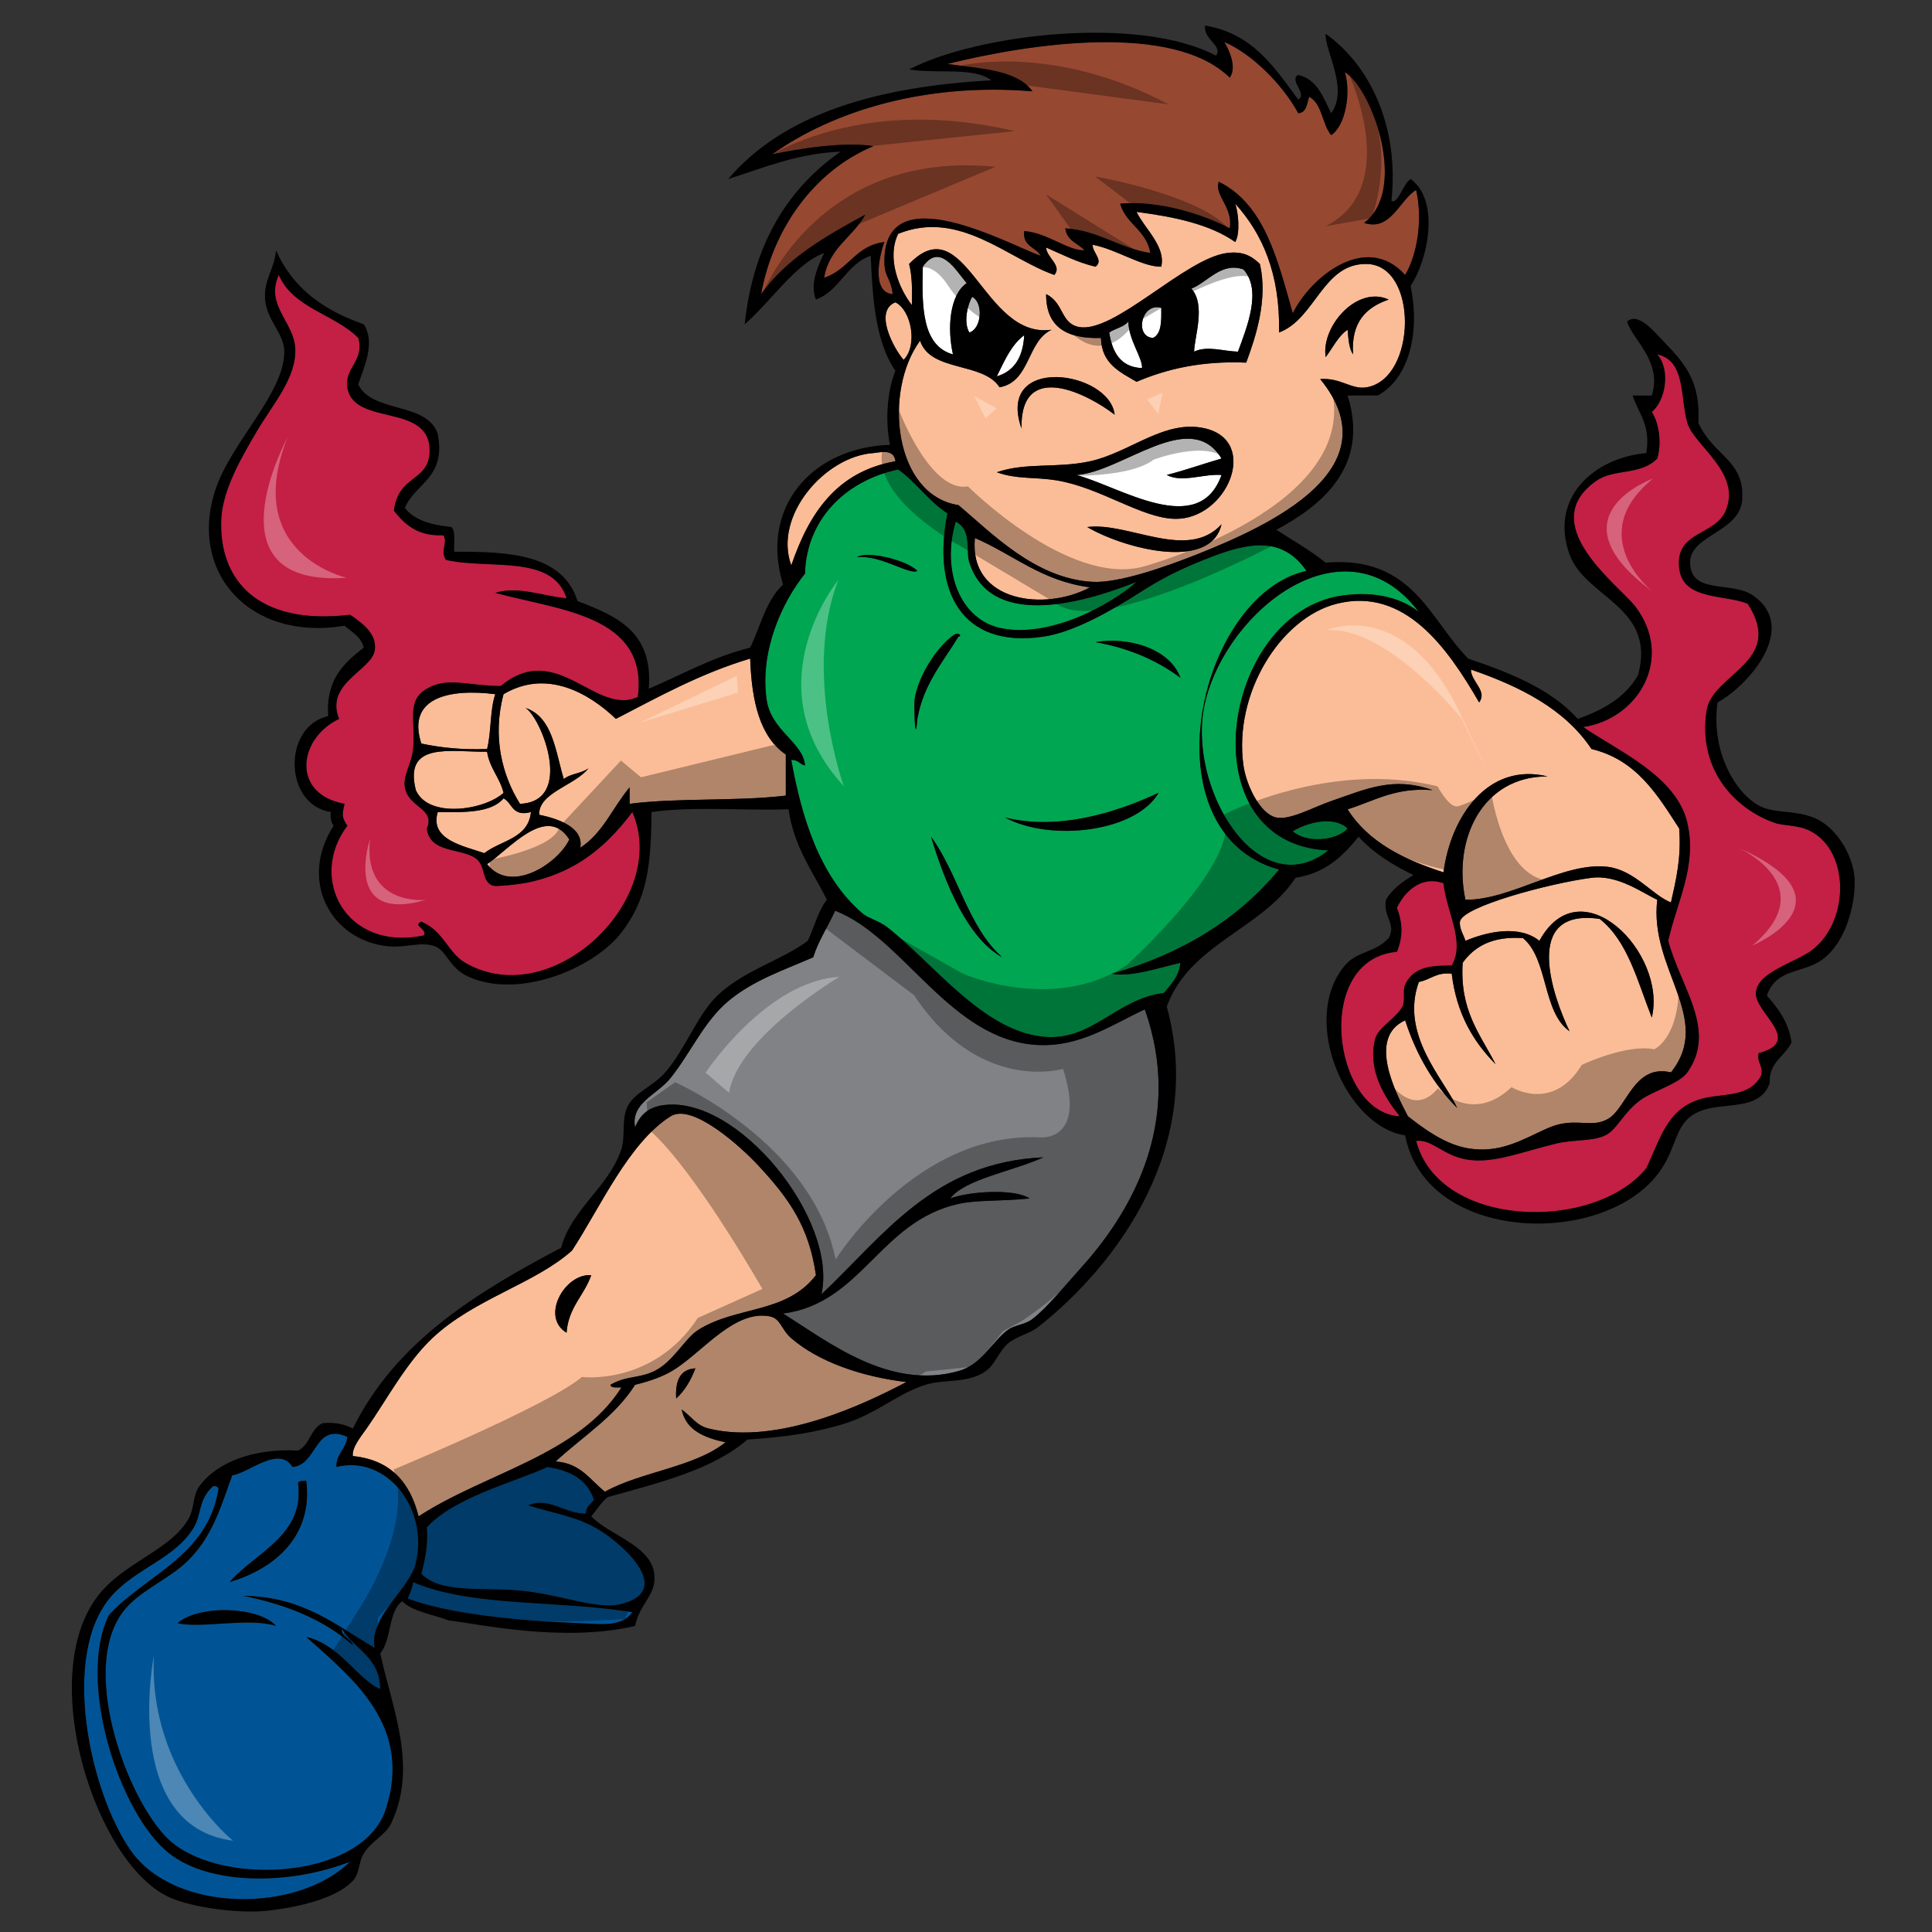
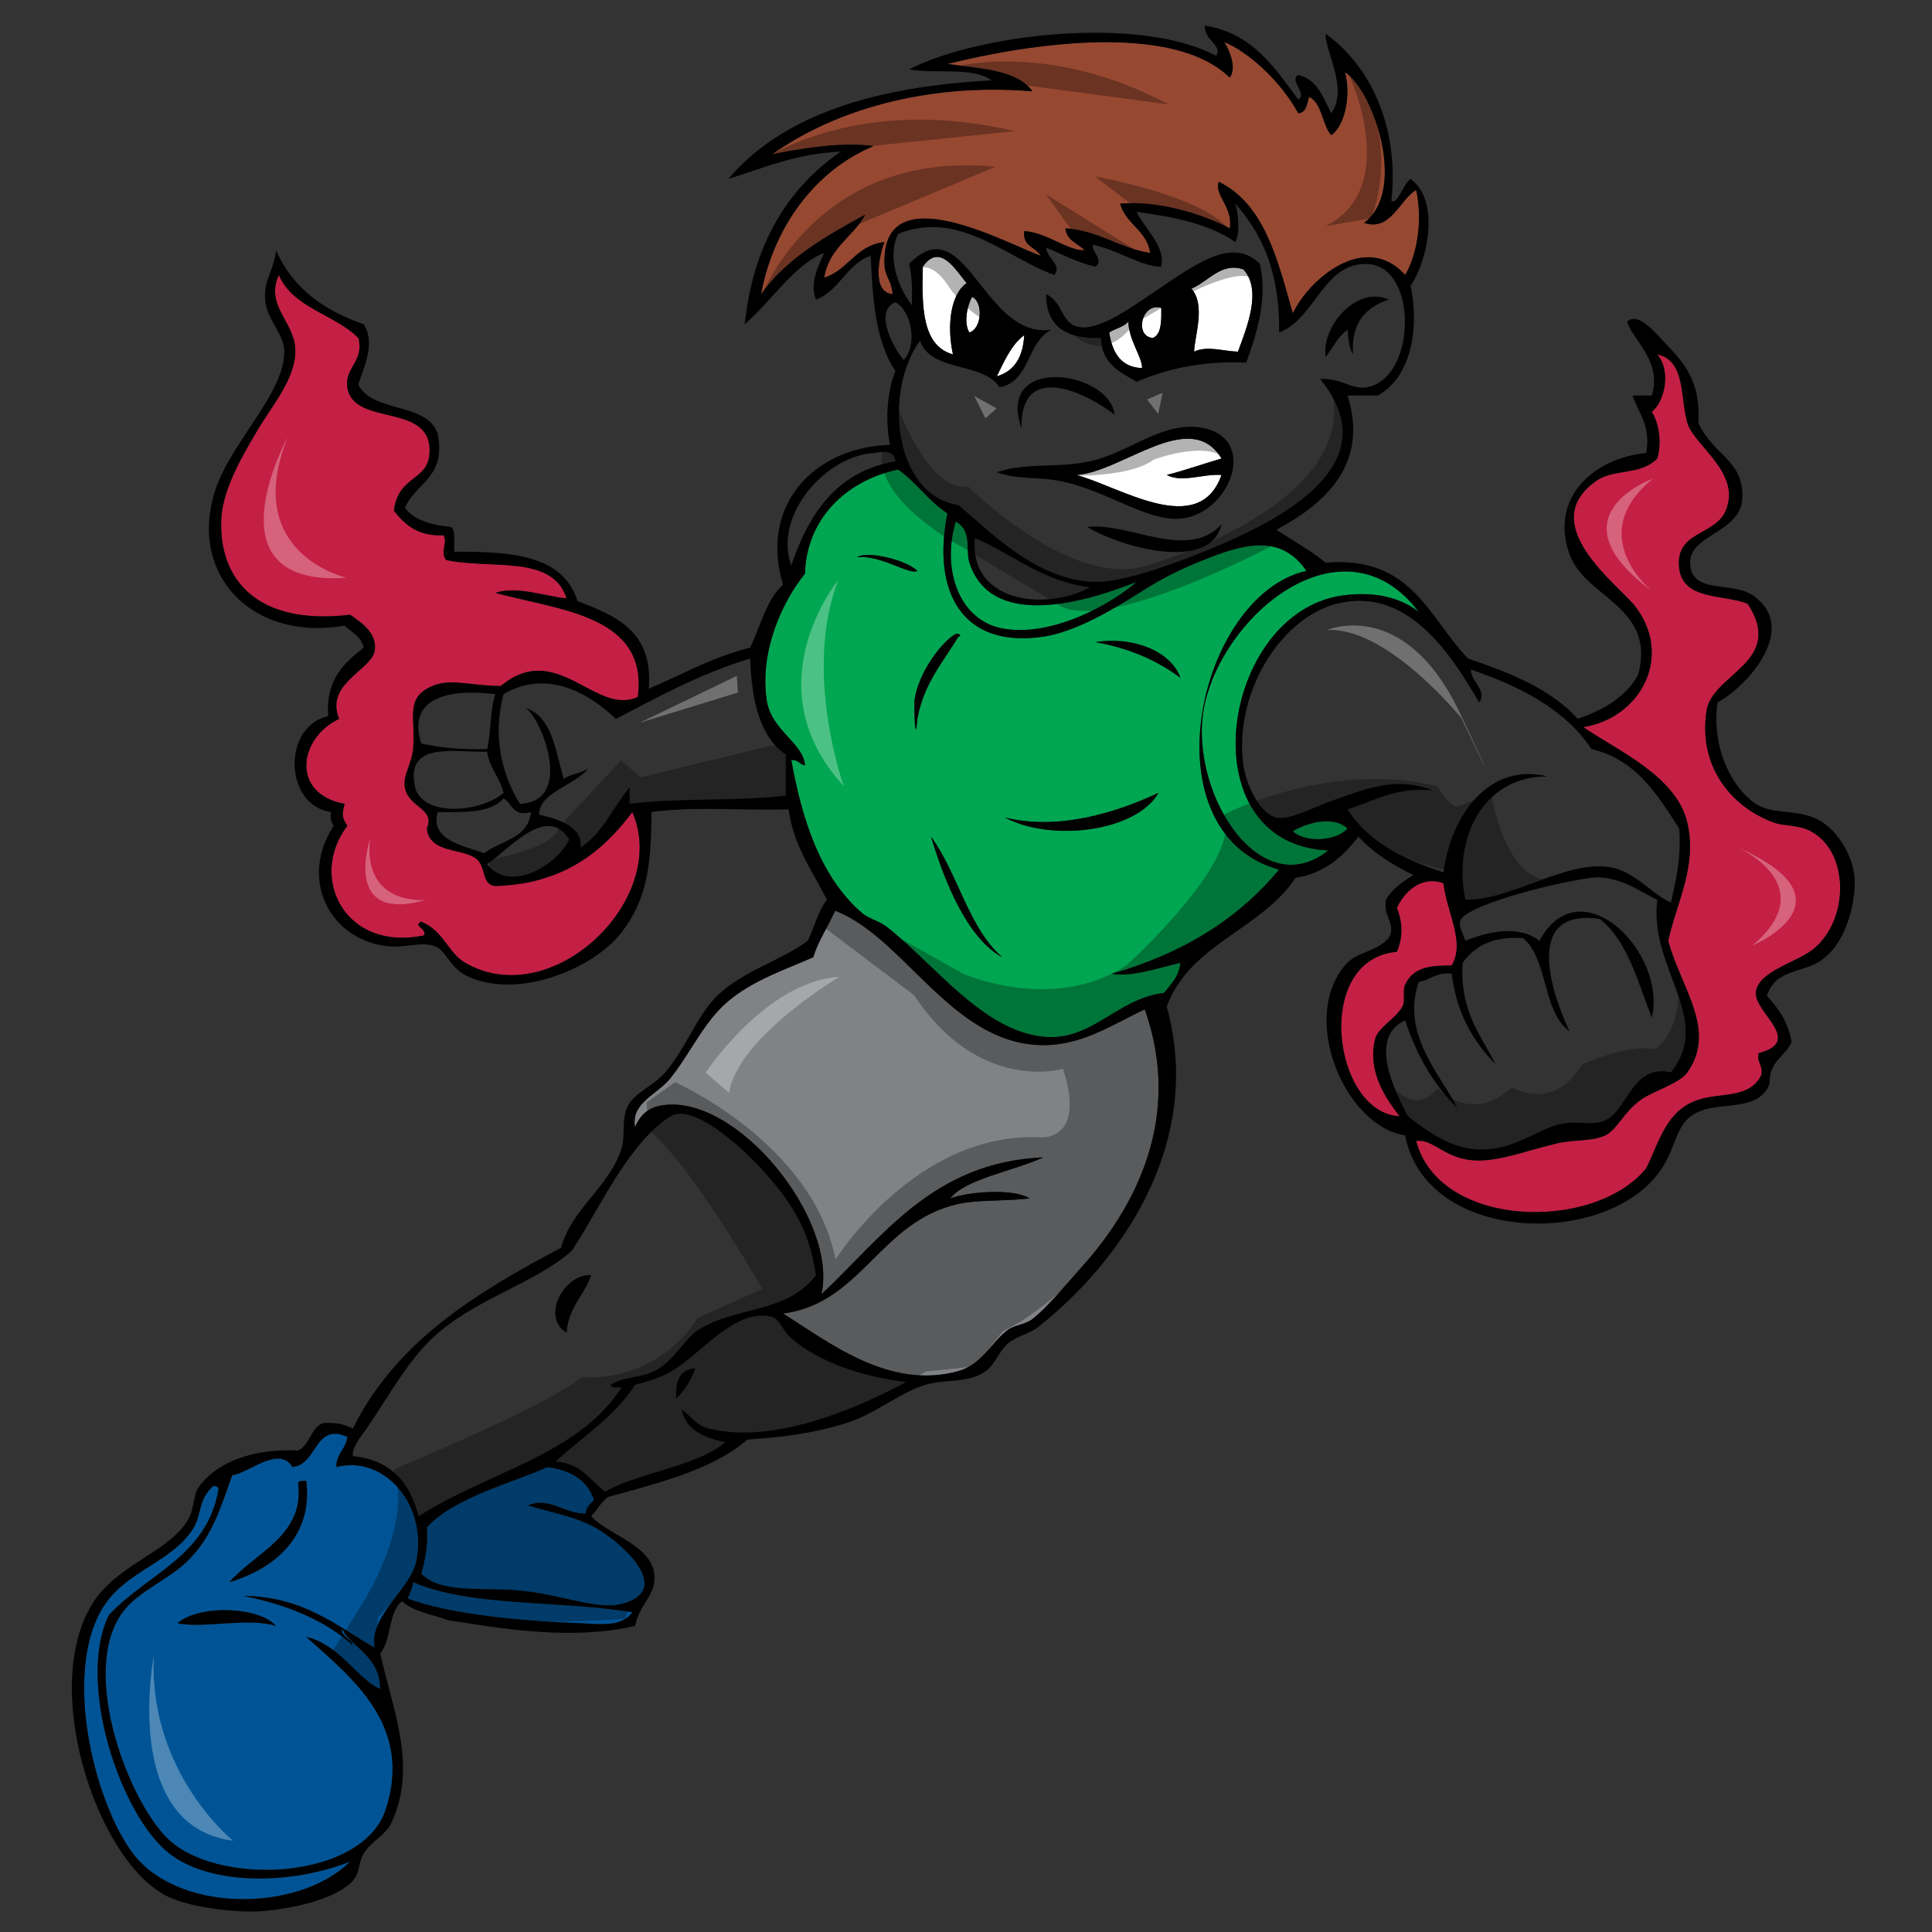
<svg xmlns="http://www.w3.org/2000/svg" version="1.1" id="Layer_1" x="0px" y="0px" width="200px" height="200px" viewBox="0 0 200 200" style="enable-background:new 0 0 200 200;" xml:space="preserve">
  <rect x="0" y="0" width="200" height="200" fill="#333333" stroke="none" />
-   <path id="color6" style="fill:#FBBD97;" d="M141.487,27.325c-4.552-0.091-5.301,5.68-9.077,7.091  c0.117-6.075-1.711-10.204-4.538-13.332c0.327,0.923,0.531,3.087,0,3.971c-2.61-1.835-6.277-2.612-10.214-3.121  c0.827,1.729,3.044,3.571,2.555,5.674c-2.034,0.01-4.604-1.798-7.093-2.271c-0.084,0.768,1.185,1.622,0.283,2.271  c-1.912-0.452-3.453-1.276-5.107-1.986c0.031,1.023,1.696,1.882,0.851,2.837c-4.826-1.68-9.835-6.814-16.169-4.255  c-1.218,2.52,0.103,5.698,1.419,7.376c0.043-1.557,0.03-3.057-0.284-4.256c5.856-6.034,7.641,7.833,14.752,6.809  c-2.582,1.202-2.182,5.383-5.39,5.957c-1.695-2.656-7.157-1.545-8.227-4.823c-3.815,5.189-2.754,15.974,3.971,17.021  c3.363,2.81,7.932,7.634,13.901,7.943c2.659,0.137,7.373-1.488,10.781-2.838c7.775-3.081,20.288-8.934,12.766-18.155  c2.183-0.152,3.217,1.128,4.822,0.851C146.67,39.193,146.84,27.433,141.487,27.325z M115.39,42.929  c-2.765-2.148-9.78-5.738-9.646,1.418C103.044,36.66,114.865,38.343,115.39,42.929z M112.553,54.559  c4.261-0.558,10.383,3.566,13.898-0.284C125.303,59.254,116.117,56.683,112.553,54.559z M121.63,53.709  c-3.456-0.065-7.692-3.22-12.2-3.972c-2.306-0.385-4.173-0.094-6.24-0.851c3.055-1.044,6.208-0.389,9.646-1.135  c4.16-0.904,7.735-4.381,11.914-3.405C130.442,45.676,127.016,53.809,121.63,53.709z M129.006,37.539  c-4.639-0.196-8.229,0.659-11.348,1.985c-1.727-1.016-3.624-1.862-3.688-4.539c-3.518,0.115-5.701-1.106-5.674-4.539  c1.869,0.915,1.477,3.039,3.406,3.405c3.656,0.693,10.96-7.098,15.317-7.66c1.66-0.214,2.56,0.324,3.404,1.135  C131.266,30.978,130.016,34.811,129.006,37.539z M140.068,36.687c-0.424-0.615-0.482-1.598-0.567-2.553  c-1.008,0.693-1.531,1.873-2.268,2.837c-0.498-3.188,3.262-7.463,6.524-5.959C141.432,31.808,139.839,33.335,140.068,36.687z   M93.544,37.254c-0.996-1.128-3.139-5.051-0.851-5.958C94.347,32.107,95.028,35.763,93.544,37.254z M81.913,58.531  c-1.885-5.142,3.51-11.303,8.511-11.631c0.578-0.039,2.145-0.51,2.269,0.851C86.576,48.819,83.743,53.175,81.913,58.531z   M100.92,55.695c3.974,1.699,6.896,4.45,11.915,5.106C108.234,63.295,100.278,62.387,100.92,55.695z M149.43,90.303  c-4.153-1.33-7.807-3.16-9.929-6.524c2.75-0.843,4.892-2.294,8.795-1.986c-4.102-1.456-6.898-0.1-10.496,1.134  c-1.865,0.64-4.262,2.003-5.675,1.703c-1.733-0.369-3.131-3.452-3.403-5.391c-1.045-7.447,3.831-15.268,9.646-16.737  c7.037-1.778,11.494,4.585,14.752,10.213c0.895-1.189-0.855-2.162-0.85-3.405c5.132,1.771,9.719,4.086,12.482,8.228  c4.655,1.113,6.814,4.721,9.077,8.226c0.232,3.07-0.334,5.34-0.852,7.66c-1.937-0.772-3.772-3.342-6.525-3.688  c-4.567-0.574-10.01,3.464-14.752,3.405c-1.324-6.214,1.724-12.792,8.512-12.767C154.038,78.878,150.188,84.505,149.43,90.303z   M81.347,78.106c0,1.418,0,2.836,0,4.255c-5.064,0.61-11.143,0.206-16.17,0.851c0-0.567,0-1.134,0-1.702  c-1.734,2.049-2.787,4.779-5.106,6.24c0.36-2.039-2.134-2.976-4.255-3.404c-0.091-2.3,3.746-3.037,5.105-4.822  c-0.674,0.554-1.909,0.549-2.553,1.134c-0.882-2.9-1.14-6.426-3.971-7.376c1.628,0.977,5.119,9.703-0.568,9.929  c-1.812-2.889-2.897-6.896-1.702-11.348c4.434-2.636,8.809-0.139,11.631,2.553c4.427-2.287,8.735-4.693,13.901-6.241  C77.811,72.563,78.642,76.271,81.347,78.106z M51.274,71.864c-0.567,1.606-0.405,3.945-0.851,5.674  c-2.552,0.093-4.787-0.131-6.809-0.568C42.07,72.196,46.528,71.262,51.274,71.864z M50.423,77.822  c0.263,1.724,1.319,2.654,1.703,4.255c-1.979,1.798-7.782,2.685-9.078-0.284C41.757,76.719,46.678,77.859,50.423,77.822z   M54.962,84.063c-0.268,2.758-3.128,2.924-4.823,4.255c-2.164-0.749-5.697-1.383-4.823-4.255c2.787,0.044,5.566,0.08,6.809-1.419  C53.058,83.131,53.017,84.591,54.962,84.063z M50.423,89.453c2.265-1.488,6.145-6.278,8.511-2.553  C57.783,89.371,52.881,92.614,50.423,89.453z M145.743,115.553c-1.262-2.426-4.216-8.136-0.282-9.929  c1.178,3.644,2.978,6.665,5.389,9.077c-1.358-2.991-5.955-7.584-3.971-13.051c1.204-0.213,1.795-1.04,3.403-0.851  c0.497,4.136,2.233,7.034,4.54,9.364c-1.566-3.068-3.734-5.535-3.406-10.498c1.227-1.706,3.096-2.769,6.242-2.553  c2.64,2.183,1.988,7.66,4.823,9.645c-1.675-3.482-5.043-12.819,3.12-11.631c2.914,2.288,3.919,6.484,5.391,10.213  c1.605-6.687-7.368-15.772-11.633-7.944c-2.063-1.662-5.341-0.981-7.658,0c-0.145-0.535-0.66-1.28-0.567-1.986  c0.208-1.563,9.398-3.997,13.617-4.539c2.761-0.354,5.384,1.646,6.809,2.27c-0.873,7.211,5.859,12.295,1.418,17.872  c-3.859-0.905-4.543,3.695-6.526,4.822c-1.552,0.885-2.909,0.044-5.105,0.567c-1.825,0.437-4.257,2.286-7.092,2.554  C151.1,119.254,148.766,117.926,145.743,115.553z M43.331,156.972c6.926-4.515,16.556-6.328,20.994-13.336  c-0.425-0.047-1.048,0.103-1.136-0.281c1.62-0.958,2.946-0.642,4.539-1.42c1.997-0.972,3.147-3.375,4.54-4.254  c3.983-2.518,9.096-1.645,12.198-5.674c-0.726-4.989-2.7-7.837-5.959-11.348c-1.791-1.932-6.833-6.513-9.079-5.107  c-4.331,2.716-7.31,9.461-10.211,13.899c-3.844,3.452-10.167,5.012-14.469,9.078c-2.737,2.589-4.809,6.522-6.809,9.361  c-0.597,0.85-1.517,1.942-1.418,2.839C40.476,151.127,42.458,153.493,43.331,156.972z M61.204,132.007  c-0.727,2.11-2.365,3.31-2.554,5.957C55.912,136.321,58.475,131.788,61.204,132.007z M79.645,136.261  c-3.539-0.642-6.697,3.425-9.646,5.391c-1.253,0.835-2.658,1.301-4.255,1.701c-2.089,3.304-5.431,5.35-8.227,7.943  c2.585,0.158,3.566,1.92,5.105,3.123c3.781-2.083,9.21-2.516,12.483-5.107c-2.163-0.485-4.085-1.211-4.538-3.405  c1.09,0.798,1.518,1.667,2.836,1.985c7.187,1.743,16.238-2.614,20.426-4.823c-4.739-0.564-9.146-2.137-11.916-4.538  C80.839,137.599,80.841,136.48,79.645,136.261z M69.999,144.773c-0.109-1.81,0.378-3.025,1.986-3.121  C71.522,142.892,70.885,143.957,69.999,144.773z" />
  <path id="color5" style="fill:#974831;" d="M91.558,27.325c-0.289-9.467,13.069-1.884,16.17-0.852  c-0.504-0.914-1.894-0.942-1.701-2.553c2.389,0.166,4.543,2.073,6.241,1.986c-0.691-0.727-1.85-0.986-1.985-2.269  c3.528,0.254,5.522,2.041,8.794,2.553c-0.374-2.369-2.521-2.965-3.121-5.106c3.862-0.347,8.422,1.019,11.348,2.553  c0.376-2.178-1.652-3.447-1.135-4.822c4.753,2.34,6.091,8.094,7.659,13.617c1.792-3.672,7.536-8.489,11.633-3.971  c1.232-2.074,1.844-5.645,1.135-8.794c-1.735,1.039-2.626,4.331-5.391,3.405c4.534-3.356,0.931-13.789-1.985-15.603  c0.65,2.168,0.066,5.548-1.419,6.524c-0.945-1.135-0.916-3.244-2.27-3.972c-0.25,0.697-0.255,1.637-1.136,1.703  c-1.698-3.123-4.931-6.225-7.658-7.375c0.478,0.76,1.34,2.617,0.566,3.688c-5.906-5.792-20.856-3.497-29.22-1.419  c3.372,0.507,7.18,0.575,8.795,2.837C95.937,8.54,86.34,11.419,79.928,15.978c2.979-0.615,7.377-1.321,10.496-0.851  c-6.218,2.577-10.438,8.664-11.632,15.319c2.637-3.699,6.675-5.996,10.781-8.226c-1.271,2.322-3.754,3.431-4.255,6.524  c2.522-0.788,3.266-3.353,6.24-3.688c-0.542,1.372-1.365,5.23,0.852,5.39C92.224,28.805,91.6,28.707,91.558,27.325z" />
  <path id="color4" style="fill:#C41F44;" d="M65.458,84.063c3.944,8.984-8.29,20.821-17.303,15.603  c-1.785-1.033-2.204-3.272-4.541-4.255c-0.936,0.426,0.589,0.694,0.285,1.418c-8.171,1.722-12.027-5.968-7.943-11.347  c-0.541-0.834-0.587-1.086-0.283-2.27c-5.543-0.999-4.831-6.771-0.567-8.794c-1.514-3.676,3.386-5.04,3.688-7.092  c0.232-1.58-1.002-2.653-2.553-3.688c-9.674,1.153-13.629-3.705-13.333-9.928c0.145-3.042,2.137-6.446,3.688-9.079  c1.621-2.753,4.092-5.508,3.971-8.511c-0.114-2.811-3.148-4.501-1.703-7.66c1.469,3.449,5.78,4.054,8.227,6.524  c0.67,2.341-1.435,3.087-1.135,5.106c0.62,4.168,8.811,1.467,8.51,6.81c-0.166,2.95-3.231,2.273-3.688,5.957  c1.267,1.67,2.698,2.657,5.107,2.553c0.533,0.672-0.357,1.641,0.284,2.554c4.589,1.02,11.028-0.618,12.482,3.972  c-2.353-0.202-4.996-1.301-7.375-0.567c6.522,1.805,15.869,2.281,14.753,10.78c-4.379,2.023-8.377-5.965-14.185-1.134  c-3.52-0.029-5.525-0.971-7.66,0.283c-2.153,1.264-1.145,3.248-1.419,6.241c-0.136,1.499-1.071,2.733-0.851,3.972  c0.383,2.14,3.197,2.165,2.27,4.255c0.31,2.612,3.591,1.983,5.106,3.121c1.074,0.806,0.507,2.675,1.985,2.836  C58.317,91.484,62.337,88.222,65.458,84.063z M142.339,107.608c0.292-1.241,2.13-2.126,2.837-3.403  c0.331-0.599-0.003-1.643,0.285-2.269c0.923-2.015,3.031-1.959,4.821-1.987c1.427-2.44-0.506-5.417-0.852-8.511  c-2.324-0.85-4.079,0.917-4.822,2.554c0.601,1.524,0.643,2.985,0,4.539c-8.747,0.766-6.623,16.725,0.284,17.021  C143.355,113.603,141.573,110.878,142.339,107.608z M175.815,113.852c2.313-0.776,5.258-0.054,6.522-2.556  c0.203-1.051-0.483-1.217-0.282-2.268c4.719-1.236-0.406-4.17-0.284-6.241c0.13-2.224,4.24-3.143,5.958-4.54  c3.737-3.038,3.722-10.092-0.283-12.198c-1.277-0.671-2.785-0.539-3.688-0.851c-4.222-1.458-8.023-5.594-7.091-11.632  c0.593-3.841,8.181-5.045,4.255-11.063c-2.451-0.999-6.713-0.323-7.092-3.688c-0.435-3.86,3.718-3.323,4.823-5.957  c1.648-3.928-3.279-6.713-3.974-9.078c-0.767-2.63-0.146-6.454-3.119-7.093c1.431,1.668,0.823,4.827-0.566,5.96  c0.754,1.165,1.05,3.225,0.566,4.822c-1.715,1.758-4.443,1.042-6.24,2.269c-6.584,4.495,2.345,10.907,3.971,13.05  c4.007,5.27,0.428,11.593-5.39,12.482c3.462,2.41,9.666,5.047,10.778,9.93c1.025,4.483-1.106,8.193-1.983,12.198  c1.307,4.869,5.082,9.199,1.983,13.618c-0.81,1.157-3.546,1.921-4.82,2.838c-1.797,1.289-2.478,3.127-3.688,3.687  c-1.41,0.654-3.197,0.389-5.105,0.853c-3.443,0.833-6.22,1.975-8.795,1.702c-2.832-0.303-3.934-2.207-5.673-1.985  c2.384,9.094,18.418,9.451,23.828,2.836C171.862,117.965,172.525,114.949,175.815,113.852z" />
  <path id="color3" style="fill:#00A651;" d="M135.248,59.099c-2.479-3.593-5.93-2.96-9.931-1.418  c-3.316,1.278-5.14,2.264-7.376,3.688c-2.784,1.773-6.691,4.063-9.928,4.539c-8.582,1.264-11.539-4.855-9.929-12.766  c-1.961-1.254-3.215-3.215-5.107-4.539c-5.493,1.16-9.497,5.208-9.644,10.781c-2.377,2.941-4.694,8.018-3.971,13.049  c0.461,3.221,3.808,4.444,3.971,6.809c-0.54-0.122-0.714-0.611-1.419-0.567c1.038,5.729,2.847,12.02,7.375,15.887  c0.579,0.494,1.754,0.791,2.554,1.419c4.869,3.813,9.877,10.725,16.171,11.346c5.044,0.501,7.502-3.915,12.482-4.537  c0.716-0.894,1.552-1.665,1.702-3.121c-2.079,0.477-5.102,1.514-7.092,1.134c7.286-2.075,13.071-5.652,17.305-10.78  C118.602,86.211,123.948,61.631,135.248,59.099z M88.721,57.68c1.039-0.704,5.156,0.292,6.243,1.418  C94.158,59.569,91.197,57.417,88.721,57.68z M94.68,72.432c0.366-2.661,2.677-5.92,4.254-6.809c0.506-0.08,0.582,0.269,0.284,0.283  c-1.609,2.646-3.613,4.898-4.254,8.511C94.713,77.503,94.613,72.92,94.68,72.432z M96.381,86.616  c2.798,3.822,3.848,9.392,7.375,12.482C100.209,97.159,97.865,91.563,96.381,86.616z M104.041,84.63  c5.541,1.352,11.426-0.474,15.889-2.553C117.598,86.127,108.791,87.177,104.041,84.63z M113.402,66.474  c3.631-0.602,7.738,0.771,8.794,3.688C119.81,68.387,116.935,67.102,113.402,66.474z M137.518,88.035  c-7.345,5.824-14.798-6.718-12.769-15.319c2.278-9.647,14.599-19.33,22.129-9.361c-1.718-1.386-4.435-2.204-7.944-1.703  C126.347,63.451,122.825,87.403,137.518,88.035z M139.501,85.765c-1.1,1.299-4.345,1.54-5.673,0.285  C135.314,85.137,138.072,84.408,139.501,85.765z M100.353,58.249c2.156,6.645,11.117,4.455,17.306,1.986  c-2.357,2.139-8.682,5.8-13.901,4.822c-4.375-0.82-6.334-5.964-4.822-11.063C100.674,54.91,99.937,56.965,100.353,58.249z" />
  <path id="color2" style="fill:#808285;" d="M107.444,108.176c-9.053-0.442-13.898-11.168-20.992-13.901  c-0.723,1.642-1.705,3.022-2.269,4.823c-3.015,1.313-6.215,2.378-8.796,4.539c-2.502,2.098-3.884,5.341-5.958,7.943  c-1.408,1.769-4.146,2.575-3.687,5.106c0.582-1.417,1.518-2.068,2.837-2.269c7.721-1.182,18.198,11.812,16.453,19.573  c6.454-6.074,11.607-13.684,22.979-14.184c-3.035,1.409-8.147,2.254-9.645,4.256c1.759-0.688,6.549-1.09,8.227,0  c-3.159,0.323-5.392,0.126-7.375,0.566c-8.163,1.813-9.988,10.285-18.156,11.348c4.722,2.941,10.971,7.959,18.156,5.957  c2.423-0.674,3.385-2.961,5.107-4.254c0.713-0.535,1.771-0.535,2.554-1.136c1.498-1.149,3.41-3.506,5.106-5.39  c5.583-6.207,10.461-15.502,6.524-26.667C114.994,106.132,111.801,108.39,107.444,108.176z" />
  <path id="color1" style="fill:#005496;" d="M61.488,155.269c-0.332,0.426-0.819,0.694-0.852,1.42  c-2.165,0.034-3.832-1.775-5.957-0.852c2.457,0.8,4.935,1.065,7.375,2.555c2.353,1.434,7.815,6.225,2.269,7.659  c-2.546,0.658-6.361-1.06-10.781-1.419c-3.932-0.317-7.855,0.331-9.929-1.703c0.366-1.431,0.707-2.888,0.568-4.821  c2.907-3.146,8.981-4.636,12.483-6.242C59.066,152.206,60.818,153.194,61.488,155.269z M17.516,191.864  c-5.105-4.004-9.628-17.773-6.241-24.681c3.91-4.223,10.206-6.058,11.348-13.05c-0.063-0.222-0.239-0.328-0.568-0.282  c-1.538,1.396-1.182,2.896-1.986,4.255c-1.901,3.216-5.961,4.215-8.51,7.092c-5.389,6.08-2.228,20.389,1.986,26.382  c4.58,6.518,17.323,6.464,22.694,1.137C30.263,195.075,21.87,195.277,17.516,191.864z M42.197,165.481  c4.35,1.644,11.868,2.344,17.872,2.554c1.835,0.063,4.263,0.479,5.389-1.135c-7.349-1.255-16.695-0.515-22.695-3.12  C42.671,164.442,42.424,164.951,42.197,165.481z M43.047,161.794c-0.646,2.762-4.879,5.54-4.255,8.793  c-4.011-2.324-7.363-5.306-13.617-5.39c4.566,0.918,8.438,2.531,11.348,5.107c-0.177-0.771-1.186-0.708-1.134-1.702  c1.259,2.143,3.927,2.879,3.971,6.241c-2.298-0.938-4.227-4.647-7.66-5.391c4.793,4.29,11.075,9.191,8.226,17.873  c-2.332,7.111-16.562,8.004-22.127,3.404c-4.247-3.511-9.729-17.581-5.107-23.83c1.656-2.236,4.767-3.344,6.809-5.389  c2.442-2.449,3.28-5.271,4.54-8.794c1.718-0.209,4.811-3.146,6.241-0.853c2.595-0.229,2.243-4.642,5.673-3.12  c-0.131,1.287-1.154,1.683-1.135,3.12C39.891,150.568,44.403,155.996,43.047,161.794z M18.367,168.034  c2.595,0.584,7.283-0.628,10.213,0.283C26.78,166.283,20.597,166.092,18.367,168.034z M31.701,153.283  c-0.335,0.044-0.806-0.051-0.852,0.283c0.732,5.365-4.512,7.211-7.093,10.213C28.373,162.431,32.439,159.044,31.701,153.283z" />
  <path id="fill" style="fill:#FFFFFF;" d="M100.353,34.418c-0.639-0.99-0.193-2.913,0.285-3.688  C101.811,31.3,101.637,34.021,100.353,34.418z M119.361,34.984c0.895-0.427,0.869-1.778,0.852-3.12  C118.144,31.278,117.404,34.882,119.361,34.984z M95.531,27.609c-0.12,4.187-0.067,8.199,3.121,9.078  c-0.611-2.731-0.347-6.171,1.418-7.376C98.946,27.986,97.3,25.051,95.531,27.609z M128.722,27.892  c1.952,2.155,0.342,6.02-0.566,8.51c-1.521-0.035-3.179-0.648-4.539,0c0.018-1.504,1.243-4.807-0.284-6.524  C125.036,29.205,126.437,27.083,128.722,27.892z M116.806,33.282c0.029,1.918,1.476,3.746,1.419,4.823  c-2.266-0.098-3.071-1.657-3.403-3.687C115.442,33.997,116.347,33.864,116.806,33.282z M103.189,38.957  c0.789-1.576,1.477-3.251,2.838-4.256C105.907,36.946,105.02,38.421,103.189,38.957z M126.451,47.468  c-1.905,0.552-3.712,1.204-5.673,1.703c1.608,0.844,3.813-0.153,5.673,0c-2.359,6.657-10.578,1.167-15.034,0  C116.172,48.884,123.208,42.116,126.451,47.468z" />
  <path id="outline" d="M127.019,26.19c-4.357,0.562-11.661,8.353-15.317,7.66c-1.93-0.365-1.537-2.49-3.406-3.405  c-0.026,3.433,2.156,4.653,5.674,4.539c0.064,2.677,1.962,3.523,3.688,4.539c3.118-1.326,6.709-2.182,11.348-1.985  c1.011-2.727,2.261-6.561,1.418-10.213C129.579,26.514,128.68,25.976,127.019,26.19z M114.821,34.418  c0.621-0.42,1.525-0.554,1.984-1.135c0.029,1.918,1.476,3.746,1.419,4.823C115.959,38.007,115.153,36.448,114.821,34.418z   M119.361,34.984c-1.957-0.104-1.218-3.707,0.852-3.12C120.23,33.207,120.256,34.557,119.361,34.984z M128.154,36.402  c-1.521-0.035-3.179-0.648-4.539,0c0.018-1.504,1.243-4.807-0.284-6.524c1.705-0.673,3.104-2.797,5.39-1.986  C130.674,30.047,129.063,33.912,128.154,36.402z M143.758,31.012c-2.326,0.795-3.919,2.323-3.689,5.674  c-0.424-0.615-0.482-1.598-0.567-2.553c-1.008,0.693-1.531,1.873-2.268,2.837C136.735,33.784,140.495,29.507,143.758,31.012z   M105.743,44.347c-2.699-7.687,9.122-6.004,9.646-1.418C112.624,40.781,105.609,37.19,105.743,44.347z M124.749,44.347  c-4.179-0.977-7.754,2.5-11.914,3.405c-3.438,0.747-6.591,0.089-9.646,1.134c2.067,0.757,3.935,0.467,6.24,0.852  c4.508,0.751,8.745,3.906,12.2,3.972C127.016,53.809,130.442,45.676,124.749,44.347z M126.451,49.169  c-2.359,6.657-10.578,1.167-15.034,0c4.755-0.286,11.791-7.054,15.034-1.703c-1.905,0.551-3.712,1.203-5.673,1.703  C122.387,50.013,124.591,49.016,126.451,49.169z M126.451,54.276c-1.148,4.978-10.334,2.407-13.898,0.284  C116.813,54.001,122.935,58.127,126.451,54.276z M94.964,59.099c-0.806,0.471-3.766-1.682-6.243-1.418  C89.76,56.977,93.877,57.973,94.964,59.099z M99.218,65.907c-1.609,2.646-3.613,4.898-4.254,8.511  c-0.251,3.085-0.351-1.497-0.284-1.986c0.366-2.661,2.677-5.92,4.254-6.809C99.44,65.543,99.517,65.891,99.218,65.907z   M122.197,70.162c-2.387-1.775-5.261-3.061-8.794-3.688C117.033,65.872,121.141,67.245,122.197,70.162z M119.929,82.077  c-2.331,4.05-11.138,5.1-15.889,2.553C109.581,85.982,115.467,84.157,119.929,82.077z M103.757,99.099  c-3.546-1.939-5.891-7.536-7.374-12.482C99.179,90.438,100.229,96.008,103.757,99.099z M61.204,132.007  c-0.727,2.11-2.365,3.31-2.554,5.957C55.912,136.321,58.475,131.788,61.204,132.007z M71.984,141.651  c-0.463,1.24-1.1,2.306-1.986,3.121C69.89,142.963,70.377,141.747,71.984,141.651z M31.701,153.283  c0.738,5.76-3.327,9.147-7.943,10.496c2.581-3.002,7.824-4.848,7.093-10.213C30.895,153.233,31.366,153.327,31.701,153.283z   M28.58,168.317c-2.93-0.911-7.618,0.301-10.213-0.283C20.597,166.092,26.78,166.283,28.58,168.317z M171.845,121.226  c1.931-2.749,1.461-5.18,4.255-6.241c2.404-0.914,6.069,0.037,7.092-2.836c-0.082-2.258,1.594-2.759,2.269-4.258  c-0.334-2.123-1.393-3.524-2.554-4.82c0.951-2.846,3.719-2.285,5.672-3.689c2.9-2.081,3.543-6.688,3.404-8.51  c-0.183-2.421-1.945-5.346-4.255-6.241c-2.258-0.876-4.285-0.313-5.958-1.42c-2.602-1.724-4.611-5.942-3.971-10.496  c3.257-1.775,8.435-7.769,3.687-11.064c-2.229-1.548-6.472-0.042-6.525-3.404c-0.043-2.866,5.157-3.138,5.392-6.524  c0.281-4.085-2.959-4.491-4.539-7.944c0.256-4.27-1.43-6.169-3.405-8.227c-1.119-1.164-2.799-3.296-3.973-2.27  c0.493,1.821,3.691,4.115,2.555,7.66c-0.663,0-1.323,0-1.984,0c0.594,1.863,1.902,3.014,1.417,5.958  c-5.564,0.523-10.027,4.729-7.943,10.496c1.635,4.522,9.01,5.386,7.093,12.482c-1.292,2.302-3.581,3.607-6.242,4.539  c-2.774-3.088-6.971-4.756-11.349-6.241c-4.066-4.159-5.771-10.683-14.75-9.928c-1.568-1.269-3.385-2.291-5.107-3.404  c4.508-2.407,9.727-6.449,7.375-13.9c1.041,0,2.081,0,3.121,0c3.156-1.71,4.429-6.349,3.405-11.348c1.806-2.684,3.07-8.849,0-11.063  c-0.773,0.466-1.308,2.652-1.986,2.269c0.822-7.731-2.223-14.04-6.808-17.305c-0.132,1.706,2.432,5.693,0.566,8.227  c-0.814-1.644-1.423-3.495-3.405-3.971c-1.002,0.567,1.002,1.986,0,2.553c-2.457-3.311-4.699-6.837-9.646-7.66  c-0.201,1.442,1.887,2.074,1.136,3.121c-7.946-4.209-24.681-2.257-31.772,1.417c2.724,0.492,6.717-0.288,8.512,1.135  C90.78,8.961,81.118,11.781,75.386,18.531c3.672-1.15,7.021-2.624,11.632-2.837c-5.451,3.817-9.036,9.499-9.928,17.874  c2.698-2.315,5.245-6.292,8.227-7.377c-0.592,1.276-1.53,3.155-0.852,4.822c2.483-0.919,3.135-3.672,5.674-4.538  c0.168,3.905,0.398,8.798,2.553,11.914c-0.836,2.061-1.082,5.035-0.567,7.661c-8.018,0.255-13.533,6.425-11.063,14.468  c-1.732,1.577-2.329,4.289-3.405,6.525c-3.933,0.982-7.042,2.792-10.496,4.255c0.481-5.967-3.417-7.553-7.376-9.077  c-1.528-4.841-6.984-5.129-12.766-5.107c-0.058-0.887,0.192-2.083-0.283-2.553c-2.056-0.214-3.846-0.693-4.823-1.986  c1.095-2.594,4.285-3.091,3.404-7.66c-1.108-3.336-6.765-2.124-8.227-5.107c0.575-1.826,1.814-4.255,0.568-6.241  c-4.149-1.432-7.395-3.765-9.078-7.661c-0.211,2.125-1.29,2.989-1.135,5.106c0.157,2.125,1.986,3.518,1.986,5.39  c0,4.317-5.419,9.272-7.093,14.185c-2.919,8.566,3.438,15.843,13.334,14.185c0.747,0.672,1.709,1.126,1.986,2.27  c-2.013,1.579-3.938,3.246-3.688,7.092c-4.741,1.057-4.602,9.194,0.284,9.929c-0.09,0.657,0.046,1.089,0.284,1.418  c-3.658,5.653-0.316,11.886,5.674,12.482c1.763,0.175,3.406-0.538,4.822,0c1.215,0.46,1.456,2.218,3.405,3.119  c5.214,2.416,13.006-0.804,15.887-4.538c2.68-3.471,3.072-6.949,3.121-12.482c4.208-0.615,9.516-0.129,14.185-0.285  c0.552,3.893,2.488,6.401,3.971,9.362c-0.923,1.157-1.306,2.854-1.986,4.255c-2.732,2.036-6.627,3.057-9.362,5.675  c-2.055,1.965-3.319,5.571-5.39,7.942c-1.331,1.521-3.317,2.113-3.972,3.688c-0.544,1.309-0.156,2.999-0.566,4.257  c-1.284,3.927-5.182,6.199-6.241,10.211c-8.789,4.641-17.128,9.73-21.561,18.723c-0.8-0.43-1.774-0.685-3.12-0.565  c-1.264,0.531-1.315,2.278-2.554,2.836c-4.537-0.25-8.344,1.162-10.213,3.689c-0.706,0.955-0.478,2.255-1.135,3.402  c-1.842,3.221-6.69,4.48-9.361,7.944c-6.471,8.386-0.244,27.723,7.376,31.206c2.369,1.084,7.188,1.683,9.929,1.418  c2.271-0.219,7.133-1.021,9.078-3.119c0.727-0.785,0.586-1.971,1.135-2.839c0.823-1.303,2.255-1.895,2.836-3.12  c2.794-5.889,0.106-11.86-1.134-17.589c1.18-1.372,0.806-4.301,2.269-5.389c1.157,1.11,3.188,1.35,4.823,1.984  c2.912,0.322,11.833,2.333,19.292,0.566c0.507-2.426,2.248-3.182,1.984-5.391c-0.355-2.982-4.76-4.041-6.524-5.956  c0.576-0.653,1.018-1.441,1.702-1.986c5.322-1.485,10.808-2.807,14.468-5.957c3.818-0.257,6.97-0.676,10.213-1.702  c3.097-0.982,5.536-3.158,8.226-3.973c2.048-0.62,4.378-0.092,6.243-1.419c0.937-0.665,1.365-2.056,2.269-2.837  c0.896-0.773,2.241-1.012,3.119-1.701c8.353-6.566,17.283-18.872,13.334-33.191c2.383-6.506,9.811-7.969,13.333-13.333  c3.112-0.48,4.923-2.266,6.524-4.255c1.523,1.692,3.515,2.916,5.675,3.971c-1.109,0.688-2.172,1.423-2.838,2.554  c-0.329,1.813,1.112,2.493,0.284,3.972c-1.453,1.563-3.252,1.307-4.539,2.836c-4.711,5.59,0.095,16.676,6.242,17.588  C147.619,128.78,166.254,129.178,171.845,121.226z M141.487,40.091c-1.606,0.279-2.639-1.001-4.822-0.85  c7.523,9.222-4.989,15.074-12.766,18.155c-3.408,1.35-8.122,2.975-10.781,2.838c-5.969-0.31-10.538-5.133-13.901-7.943  c-6.725-1.048-7.786-11.832-3.971-17.021c1.071,3.278,6.532,2.167,8.227,4.822c3.208-0.573,2.808-4.755,5.39-5.957  c-7.111,1.024-8.896-12.842-14.753-6.809c0.315,1.199,0.327,2.7,0.285,4.256c-1.317-1.678-2.638-4.856-1.419-7.376  c6.334-2.56,11.343,2.575,16.169,4.255c0.846-0.955-0.819-1.814-0.851-2.837c1.654,0.71,3.195,1.534,5.107,1.986  c0.901-0.648-0.367-1.503-0.283-2.27c2.488,0.472,5.059,2.28,7.093,2.27c0.489-2.103-1.727-3.945-2.555-5.674  c3.937,0.508,7.604,1.286,10.214,3.121c0.531-0.885,0.327-3.048,0-3.971c2.827,3.128,4.654,7.258,4.538,13.333  c3.776-1.413,4.525-7.183,9.077-7.092C146.84,27.433,146.67,39.193,141.487,40.091z M117.658,60.233  c-2.357,2.139-8.682,5.8-13.901,4.822c-4.375-0.82-6.334-5.964-4.822-11.064c1.74,0.918,1.003,2.973,1.418,4.257  C102.509,64.893,111.47,62.704,117.658,60.233z M100.92,55.695c3.974,1.699,6.896,4.45,11.915,5.106  C108.234,63.295,100.278,62.387,100.92,55.695z M98.65,36.687c-3.188-0.879-3.24-4.891-3.121-9.078  c1.77-2.558,3.416,0.377,4.539,1.702C98.305,30.516,98.039,33.956,98.65,36.687z M100.637,30.73  c1.174,0.571,0.999,3.291-0.285,3.688C99.714,33.427,100.159,31.505,100.637,30.73z M103.189,38.957  c0.789-1.576,1.477-3.251,2.838-4.256C105.907,36.946,105.02,38.421,103.189,38.957z M91.558,25.056  c-2.974,0.334-3.718,2.9-6.24,3.688c0.5-3.094,2.984-4.202,4.255-6.524c-4.106,2.23-8.144,4.528-10.781,8.226  c1.194-6.655,5.414-12.742,11.632-15.319c-3.119-0.47-7.519,0.236-10.496,0.851c6.413-4.558,16.009-7.439,26.951-6.524  c-1.615-2.262-5.424-2.33-8.795-2.837c8.364-2.079,23.314-4.373,29.22,1.419c0.773-1.07-0.089-2.927-0.566-3.688  c2.727,1.15,5.96,4.253,7.658,7.375c0.881-0.066,0.886-1.006,1.136-1.703c1.354,0.728,1.324,2.837,2.27,3.972  c1.485-0.976,2.069-4.357,1.419-6.524c2.916,1.814,6.52,12.247,1.985,15.603c2.765,0.927,3.655-2.366,5.391-3.405  c0.708,3.149,0.098,6.72-1.135,8.794c-4.097-4.517-9.841,0.3-11.633,3.971c-1.567-5.523-2.906-11.277-7.659-13.617  c-0.519,1.375,1.511,2.644,1.135,4.822c-2.926-1.533-7.485-2.898-11.348-2.553c0.6,2.141,2.747,2.736,3.121,5.106  c-3.271-0.512-5.266-2.299-8.794-2.553c0.136,1.283,1.295,1.542,1.985,2.269c-1.698,0.087-3.852-1.82-6.241-1.986  c-0.192,1.611,1.197,1.639,1.701,2.553c-3.101-1.033-16.458-8.616-16.17,0.852c0.042,1.381,0.666,1.479,0.852,3.121  C90.192,30.286,91.016,26.427,91.558,25.056z M92.693,31.296c1.654,0.81,2.335,4.467,0.851,5.958  C92.548,36.127,90.405,32.204,92.693,31.296z M90.424,46.9c0.578-0.039,2.145-0.51,2.269,0.851c-6.117,1.068-8.95,5.424-10.78,10.78  C80.028,53.389,85.422,47.228,90.424,46.9z M48.155,99.666c-1.785-1.033-2.204-3.272-4.541-4.255  c-0.936,0.426,0.589,0.694,0.285,1.418c-8.171,1.722-12.027-5.968-7.943-11.347c-0.541-0.834-0.587-1.086-0.283-2.27  c-5.543-0.999-4.831-6.771-0.567-8.794c-1.514-3.676,3.386-5.04,3.688-7.092c0.232-1.58-1.002-2.653-2.553-3.688  c-9.674,1.153-13.629-3.705-13.333-9.928c0.145-3.042,2.137-6.446,3.688-9.079c1.621-2.753,4.092-5.508,3.971-8.511  c-0.114-2.811-3.148-4.501-1.703-7.66c1.469,3.449,5.78,4.054,8.227,6.524c0.67,2.341-1.435,3.087-1.135,5.106  c0.62,4.168,8.811,1.467,8.51,6.81c-0.166,2.95-3.231,2.273-3.688,5.957c1.267,1.67,2.698,2.657,5.107,2.553  c0.533,0.672-0.357,1.641,0.284,2.554c4.589,1.02,11.028-0.618,12.482,3.972c-2.353-0.202-4.996-1.301-7.375-0.567  c6.522,1.805,15.869,2.281,14.753,10.78c-4.379,2.023-8.377-5.965-14.185-1.134c-3.52-0.029-5.525-0.971-7.66,0.283  c-2.153,1.264-1.145,3.248-1.419,6.241c-0.136,1.499-1.071,2.733-0.851,3.972c0.383,2.14,3.197,2.165,2.27,4.255  c0.31,2.612,3.591,1.983,5.106,3.121c1.074,0.806,0.507,2.675,1.985,2.836c7.043-0.239,11.063-3.501,14.185-7.66  C69.402,93.047,57.168,104.884,48.155,99.666z M50.14,88.319c-2.164-0.749-5.697-1.383-4.823-4.255  c2.787,0.044,5.566,0.08,6.809-1.419c0.932,0.486,0.89,1.948,2.837,1.419C54.696,86.822,51.834,86.987,50.14,88.319z M58.935,86.899  c-1.151,2.472-6.053,5.713-8.511,2.553C52.688,87.965,56.568,83.175,58.935,86.899z M43.047,81.793  c-1.291-5.074,3.63-3.934,7.375-3.971c0.263,1.724,1.319,2.654,1.703,4.255C50.146,83.876,44.343,84.762,43.047,81.793z   M50.423,77.538c-2.552,0.093-4.787-0.131-6.809-0.568c-1.544-4.774,2.914-5.708,7.66-5.106  C50.708,73.472,50.87,75.809,50.423,77.538z M81.347,82.36c-5.064,0.61-11.143,0.206-16.17,0.852c0-0.567,0-1.135,0-1.702  c-1.734,2.049-2.787,4.779-5.106,6.24c0.36-2.039-2.134-2.976-4.255-3.404c-0.091-2.3,3.746-3.037,5.105-4.823  c-0.674,0.555-1.909,0.549-2.553,1.135c-0.882-2.9-1.14-6.426-3.971-7.376c1.628,0.977,5.119,9.703-0.568,9.929  c-1.812-2.888-2.897-6.896-1.702-11.347c4.434-2.636,8.809-0.139,11.631,2.553c4.427-2.287,8.735-4.693,13.901-6.241  c0.153,4.386,0.983,8.094,3.688,9.929C81.347,79.524,81.347,80.942,81.347,82.36z M37.94,147.892c2-2.839,4.071-6.773,6.81-9.361  c4.301-4.066,10.624-5.627,14.469-9.078c2.902-4.438,5.88-11.185,10.211-13.899c2.245-1.407,7.288,3.176,9.079,5.107  c3.258,3.51,5.232,6.358,5.959,11.348c-3.102,4.028-8.215,3.156-12.198,5.674c-1.392,0.879-2.542,3.282-4.539,4.254  c-1.593,0.778-2.918,0.462-4.539,1.42c0.088,0.384,0.71,0.234,1.136,0.281c-4.437,7.008-14.067,8.821-20.994,13.336  c-0.873-3.478-2.855-5.844-6.808-6.241C36.423,149.834,37.344,148.741,37.94,147.892z M13.545,191.579  c-4.214-5.993-7.375-20.303-1.986-26.382c2.55-2.878,6.609-3.877,8.51-7.092c0.804-1.357,0.447-2.857,1.986-4.255  c0.329-0.046,0.504,0.061,0.568,0.282c-1.142,6.992-7.438,8.826-11.348,13.05c-3.388,6.907,1.137,20.677,6.241,24.681  c4.354,3.414,12.747,3.212,18.724,0.852C30.868,198.044,18.125,198.098,13.545,191.579z M38.792,170.588  c-4.011-2.324-7.363-5.306-13.617-5.39c4.566,0.918,8.438,2.532,11.348,5.107c-0.177-0.77-1.186-0.708-1.134-1.702  c1.259,2.143,3.927,2.879,3.971,6.241c-2.298-0.938-4.227-4.647-7.66-5.391c4.793,4.29,11.075,9.191,8.226,17.873  c-2.332,7.111-16.562,8.004-22.127,3.404c-4.247-3.511-9.729-17.58-5.107-23.83c1.656-2.236,4.767-3.344,6.809-5.389  c2.442-2.45,3.28-5.27,4.54-8.794c1.718-0.209,4.811-3.146,6.241-0.853c2.595-0.229,2.243-4.642,5.673-3.12  c-0.131,1.286-1.154,1.683-1.135,3.12c5.07-1.296,9.583,4.134,8.228,9.931C42.402,164.557,38.169,167.334,38.792,170.588z   M60.069,168.034c-6.004-0.21-13.521-0.909-17.872-2.554c0.227-0.529,0.474-1.039,0.567-1.701c6,2.605,15.346,1.865,22.695,3.12  C64.332,168.514,61.904,168.098,60.069,168.034z M60.637,156.688c-2.165,0.034-3.832-1.775-5.957-0.852  c2.457,0.8,4.935,1.065,7.375,2.555c2.352,1.434,7.815,6.225,2.27,7.659c-2.546,0.658-6.361-1.06-10.781-1.419  c-3.932-0.318-7.855,0.331-9.929-1.703c0.366-1.431,0.706-2.888,0.568-4.821c2.907-3.145,8.982-4.636,12.483-6.242  c2.401,0.343,4.153,1.331,4.823,3.404C61.157,155.694,60.669,155.963,60.637,156.688z M73.402,147.892  c-1.318-0.318-1.745-1.188-2.836-1.985c0.454,2.194,2.376,2.92,4.538,3.405c-3.271,2.592-8.702,3.024-12.483,5.107  c-1.539-1.203-2.52-2.965-5.105-3.123c2.796-2.594,6.138-4.64,8.227-7.943c1.597-0.4,3.002-0.866,4.255-1.701  c2.949-1.967,6.107-6.032,9.646-5.391c1.197,0.219,1.195,1.338,2.269,2.27c2.769,2.401,7.176,3.973,11.916,4.538  C89.641,145.277,80.589,149.635,73.402,147.892z M111.985,131.155c-1.696,1.885-3.608,4.24-5.106,5.39  c-0.781,0.601-1.841,0.601-2.554,1.136c-1.723,1.293-2.684,3.58-5.107,4.254c-7.185,2.003-13.434-3.015-18.156-5.957  c8.168-1.061,9.993-9.534,18.156-11.348c1.984-0.44,4.216-0.243,7.375-0.566c-1.679-1.09-6.469-0.688-8.227,0  c1.498-2.002,6.61-2.847,9.645-4.256c-11.373,0.5-16.526,8.109-22.979,14.184c1.745-7.762-8.732-20.754-16.453-19.573  c-1.318,0.2-2.254,0.852-2.837,2.269c-0.459-2.531,2.279-3.338,3.687-5.106c2.074-2.602,3.456-5.846,5.958-7.943  c2.581-2.161,5.781-3.224,8.796-4.539c0.563-1.8,1.546-3.181,2.269-4.823c7.092,2.732,11.939,13.458,20.992,13.901  c4.356,0.214,7.55-2.044,11.065-3.688C122.446,115.653,117.567,124.948,111.985,131.155z M115.104,100.8  c1.99,0.379,5.013-0.657,7.092-1.134c-0.15,1.456-0.986,2.229-1.702,3.121c-4.979,0.622-7.438,5.038-12.482,4.537  c-6.294-0.621-11.302-7.533-16.171-11.346c-0.801-0.627-1.975-0.925-2.553-1.419c-4.529-3.867-6.338-10.157-7.376-15.887  c0.706-0.044,0.879,0.446,1.419,0.567c-0.164-2.365-3.51-3.587-3.971-6.808c-0.723-5.033,1.596-10.109,3.971-13.049  c0.147-5.572,4.152-9.62,9.645-10.781c1.892,1.324,3.146,3.284,5.106,4.539c-1.61,7.911,1.347,14.03,9.929,12.766  c3.236-0.476,7.144-2.766,9.928-4.539c2.236-1.423,4.06-2.41,7.376-3.688c4.001-1.542,7.452-2.175,9.93,1.418  c-11.298,2.532-16.644,27.113-2.837,30.921C128.177,95.147,122.392,98.725,115.104,100.8z M124.749,72.715  c2.278-9.646,14.599-19.33,22.129-9.361c-1.718-1.386-4.435-2.204-7.944-1.703c-12.589,1.799-16.109,25.752-1.417,26.383  C130.173,93.858,122.72,81.317,124.749,72.715z M133.828,86.048c1.486-0.912,4.244-1.642,5.673-0.285  C138.403,87.063,135.156,87.305,133.828,86.048z M139.501,83.779c2.75-0.843,4.892-2.294,8.795-1.986  c-4.102-1.456-6.898-0.1-10.496,1.134c-1.865,0.64-4.262,2.003-5.675,1.703c-1.733-0.369-3.131-3.452-3.403-5.391  c-1.045-7.447,3.831-15.268,9.646-16.737c7.037-1.778,11.494,4.585,14.752,10.213c0.895-1.189-0.855-2.162-0.85-3.405  c5.132,1.771,9.719,4.086,12.482,8.228c4.655,1.113,6.814,4.721,9.077,8.226c0.232,3.07-0.334,5.34-0.852,7.66  c-1.937-0.772-3.772-3.342-6.525-3.688c-4.567-0.574-10.01,3.464-14.752,3.405c-1.324-6.214,1.724-12.792,8.512-12.767  c-6.173-1.496-10.023,4.13-10.782,9.929C145.276,88.973,141.623,87.143,139.501,83.779z M144.607,98.53  c0.643-1.554,0.601-3.014,0-4.539c0.743-1.637,2.498-3.404,4.822-2.554c0.347,3.094,2.278,6.07,0.852,8.511  c-1.79,0.027-3.898-0.028-4.821,1.986c-0.288,0.627,0.046,1.672-0.285,2.27c-0.707,1.277-2.545,2.162-2.837,3.403  c-0.766,3.27,1.018,5.993,2.554,7.944C137.985,115.256,135.86,99.296,144.607,98.53z M145.461,105.624  c1.178,3.644,2.978,6.665,5.389,9.077c-1.358-2.991-5.955-7.584-3.971-13.051c1.204-0.213,1.795-1.04,3.403-0.851  c0.497,4.136,2.233,7.034,4.54,9.364c-1.566-3.068-3.734-5.535-3.406-10.498c1.227-1.706,3.096-2.769,6.242-2.553  c2.64,2.183,1.988,7.66,4.823,9.645c-1.675-3.482-5.043-12.819,3.12-11.631c2.914,2.288,3.919,6.484,5.391,10.213  c1.605-6.687-7.368-15.772-11.633-7.944c-2.063-1.662-5.341-0.981-7.658,0c-0.145-0.535-0.66-1.28-0.567-1.986  c0.208-1.563,9.398-3.997,13.617-4.539c2.761-0.354,5.384,1.646,6.809,2.27c-0.873,7.211,5.859,12.295,1.418,17.872  c-3.859-0.905-4.543,3.695-6.526,4.822c-1.552,0.885-2.909,0.044-5.105,0.567c-1.825,0.437-4.257,2.286-7.092,2.554  c-3.154,0.297-5.488-1.03-8.511-3.404C144.481,113.127,141.527,107.416,145.461,105.624z M146.595,118.105  c1.74-0.221,2.841,1.684,5.673,1.986c2.575,0.273,5.353-0.869,8.795-1.703c1.907-0.463,3.694-0.197,5.105-0.853  c1.211-0.56,1.891-2.396,3.688-3.686c1.274-0.917,4.012-1.681,4.82-2.838c3.097-4.418-0.678-8.748-1.983-13.618  c0.878-4.005,3.01-7.715,1.983-12.198c-1.111-4.883-7.316-7.519-10.778-9.93c5.817-0.888,9.396-7.212,5.39-12.482  c-1.627-2.141-10.555-8.555-3.971-13.049c1.797-1.227,4.525-0.512,6.241-2.269c0.482-1.597,0.186-3.656-0.567-4.822  c1.391-1.133,1.997-4.291,0.567-5.959c2.971,0.64,2.352,4.462,3.118,7.092c0.694,2.364,5.621,5.15,3.974,9.078  c-1.105,2.634-5.257,2.098-4.823,5.957c0.378,3.365,4.641,2.689,7.092,3.688c3.925,6.019-3.662,7.224-4.256,11.063  c-0.931,6.038,2.87,10.173,7.092,11.632c0.903,0.311,2.411,0.179,3.689,0.851c4.006,2.105,4.02,9.16,0.283,12.198  c-1.718,1.397-5.828,2.316-5.958,4.539c-0.122,2.072,5.005,5.005,0.284,6.242c-0.201,1.052,0.484,1.218,0.282,2.267  c-1.265,2.502-4.21,1.779-6.523,2.557c-3.29,1.099-3.953,4.113-5.392,7.091C165.013,127.559,148.979,127.2,146.595,118.105z" />
  <path id="shadow" style="opacity:0.3;fill:#010101;" d="M119.435,47.578c-2.885,2.192-10.847,1.615-10.847,1.615  c2.653,0,11.308-3.693,11.308-3.693c4.616-1.846,7.04,2.078,7.04,2.078C124.974,45.501,119.435,47.578,119.435,47.578z   M100.202,50.347c-3.923,0.692-7.154-7.924-7.154-7.924c-1.077,0.616-0.308,4.154-0.308,4.154h-1.385  c-1.076,5.155,8.155,10,8.155,10l9.769,5.847c4.539,3.692,23.002-6.231,23.002-6.231l-1.077-1c14.078-8.847,6.54-15.308,6.54-15.308  c3.538,12.539-19.388,18.77-19.388,18.77C110.587,60.732,100.202,50.347,100.202,50.347z M121.357,30.192  c0,0-7.385,4.154-10.771,3.923c0,0,3.231,4.077,6.693-0.461c0,0,10.462-6.77,12.539-4.693l-0.308-1.308  C129.512,27.653,124.512,26.191,121.357,30.192z M94.971,27.884c1.539-0.923,3.077,1.539,3.077,1.539  c3.54,5.462,9.54,5.462,9.54,5.462c-3.385-0.77-8.309-6.847-8.309-6.847C96.818,24.192,94.971,27.884,94.971,27.884z M139.59,7.575  c0,0,5.615,11.847-2.385,15.847l4.77-0.846C141.975,22.576,145.436,13.73,139.59,7.575z M105.435,8.729l15.538,2.078  c-12.308-6.539-21.924-3.923-21.924-3.923C99.818,6.806,105.435,8.729,105.435,8.729z M78.255,16.984  c-0.109,0.066-0.206,0.135-0.285,0.206C77.97,17.191,78.067,17.115,78.255,16.984z M105.049,13.575  c-15.599-3.674-25.074,2.21-26.794,3.409c2.133-1.292,9.716-1.64,9.716-1.64L105.049,13.575z M78.663,31.039  c1.154-2.308,10.078-7.771,10.078-7.771l14.308-6C84.278,15.421,78.663,31.039,78.663,31.039z M116.896,20.961l10.463,2.923  c-2.847-3.692-14.001-5.616-14.001-5.616L116.896,20.961z M118.896,26.73l-10.616-6.616l3.078,4.308L118.896,26.73z M150.887,90.225  c0,0-5.884-0.519-10.731-4.673c0,0-1.384,3.808-7.788,4.673c0,0-6.577,7.097-9.692,9.173l-2.077,3.808  c0,0,4.847,20.423-14.885,33.578l-1.903,1.038l-2.943,3.635l-5.02,0.52c0,0-9,5.711-20.077,7.096c0,0-5.539,3.462-12.808,5.538  l-2.25,2.077c0,0,9.865,6.923,4.673,9.173l-0.692,1.731c0,0-18.346,1.385-22.673-1.903l-0.173-1.213c0,0,0.013-0.035,0.037-0.103  l-2.762,3.097l-0.23,3.923l1.039,5.078l-5.655-5.308l3.116-4.963c0,0,5.424-8.308,3.346-14.077c0,0,15.925-6.578,19.501-9.577  c0,0,7.385,0.923,12-6.117l6.683-3.002c-2.109-3.636-7.788-13.084-11.805-16.548l-0.173-2.769l2.943-2.077  c0,0,14.192,6.23,16.615,18.347c0,0,8.308-13.328,21.288-12.635c0,0,4.674,0.346,2.251-7.097c0,0-8.654,2.597-15.404-7.615  l-9.173-6.923l0.692-2.942l13.5,7.616c0,0,9.346,4.153,16.962-0.866c0,0,12.116-10.904,10.038-15.577c0,0,10.904-5.711,22.154-2.942  c0,0,1.212,2.25,2.077,2.077c0.865-0.173,3.462-1.558,3.462-1.558s1.384,10.211,7.096,9.173L151.06,93.86L150.887,90.225z   M43.737,157.2l-0.138,1.031l2.529-1.78C45.357,156.711,44.562,156.963,43.737,157.2z M173.784,101.696  c0.115,5.77-2.539,6.924-2.539,6.924c-2.885-0.577-7.5,1.615-7.5,1.615c-3,4.962-7.27,2.308-7.27,2.308  c-4.155,3.924-7.616,0.115-7.616,0.115c-2.77,3.348-5.423-1.153-5.423-1.153l2.538,5.078l4.963,2.769l3.576,0.347l5.885-2.193  l5.885-0.808l2.885-3.115l2.885-1.5C177.823,110.005,173.784,101.696,173.784,101.696z M81.47,77.695l-1.384-0.577l-13.731,3.347  l-2.077-1.731l-6.347,6.809c-0.461,2.308-7.269,3.461-7.269,3.461l0.115,1.846c5.192,3.001,12.808-5.077,12.808-5.077l1.872-1.708  l16.245-0.946L81.47,77.695z" />
  <path id="highlight" style="opacity:0.3;fill:#FFFFFF;" d="M137.32,65.233c0,0,8.077-3.578,13.847,8.654  c5.769,12.232,0.116,0.461,0.116,0.461S143.552,64.771,137.32,65.233z M86.778,60.04c0,0-9,10.962,0.577,21.348  C87.355,81.388,83.085,69.618,86.778,60.04z M75.47,113.12c0.923-5.77,11.424-12,11.424-12c-7.616,0.461-13.847,9.924-13.847,9.924  L75.47,113.12z M102.011,43.308l1.153-1.038l-2.308-1.269L102.011,43.308z M119.896,42.847l0.462-2.192l-1.615,0.692L119.896,42.847  z M66.239,74.81l10.154-3.115l-0.116-1.731L66.239,74.81z M15.928,171.393c0,0-3.462,17.656,8.192,19.156  C24.121,190.549,15.351,183.509,15.928,171.393z M29.774,45.27c0,0-8.539,15.578,6.117,14.539  C35.891,59.809,24.929,57.386,29.774,45.27z M38.314,86.811c0,0-3,8.885,5.77,6.346C44.083,93.157,37.506,93.85,38.314,86.811z   M179.899,87.734c0,0,8.887,3.923,1.501,10.154C181.4,97.889,192.477,93.273,179.899,87.734z M171.13,49.539  c0,0-10.732,3.809-0.115,11.655C171.015,61.194,163.859,55.424,171.13,49.539z" />
</svg>